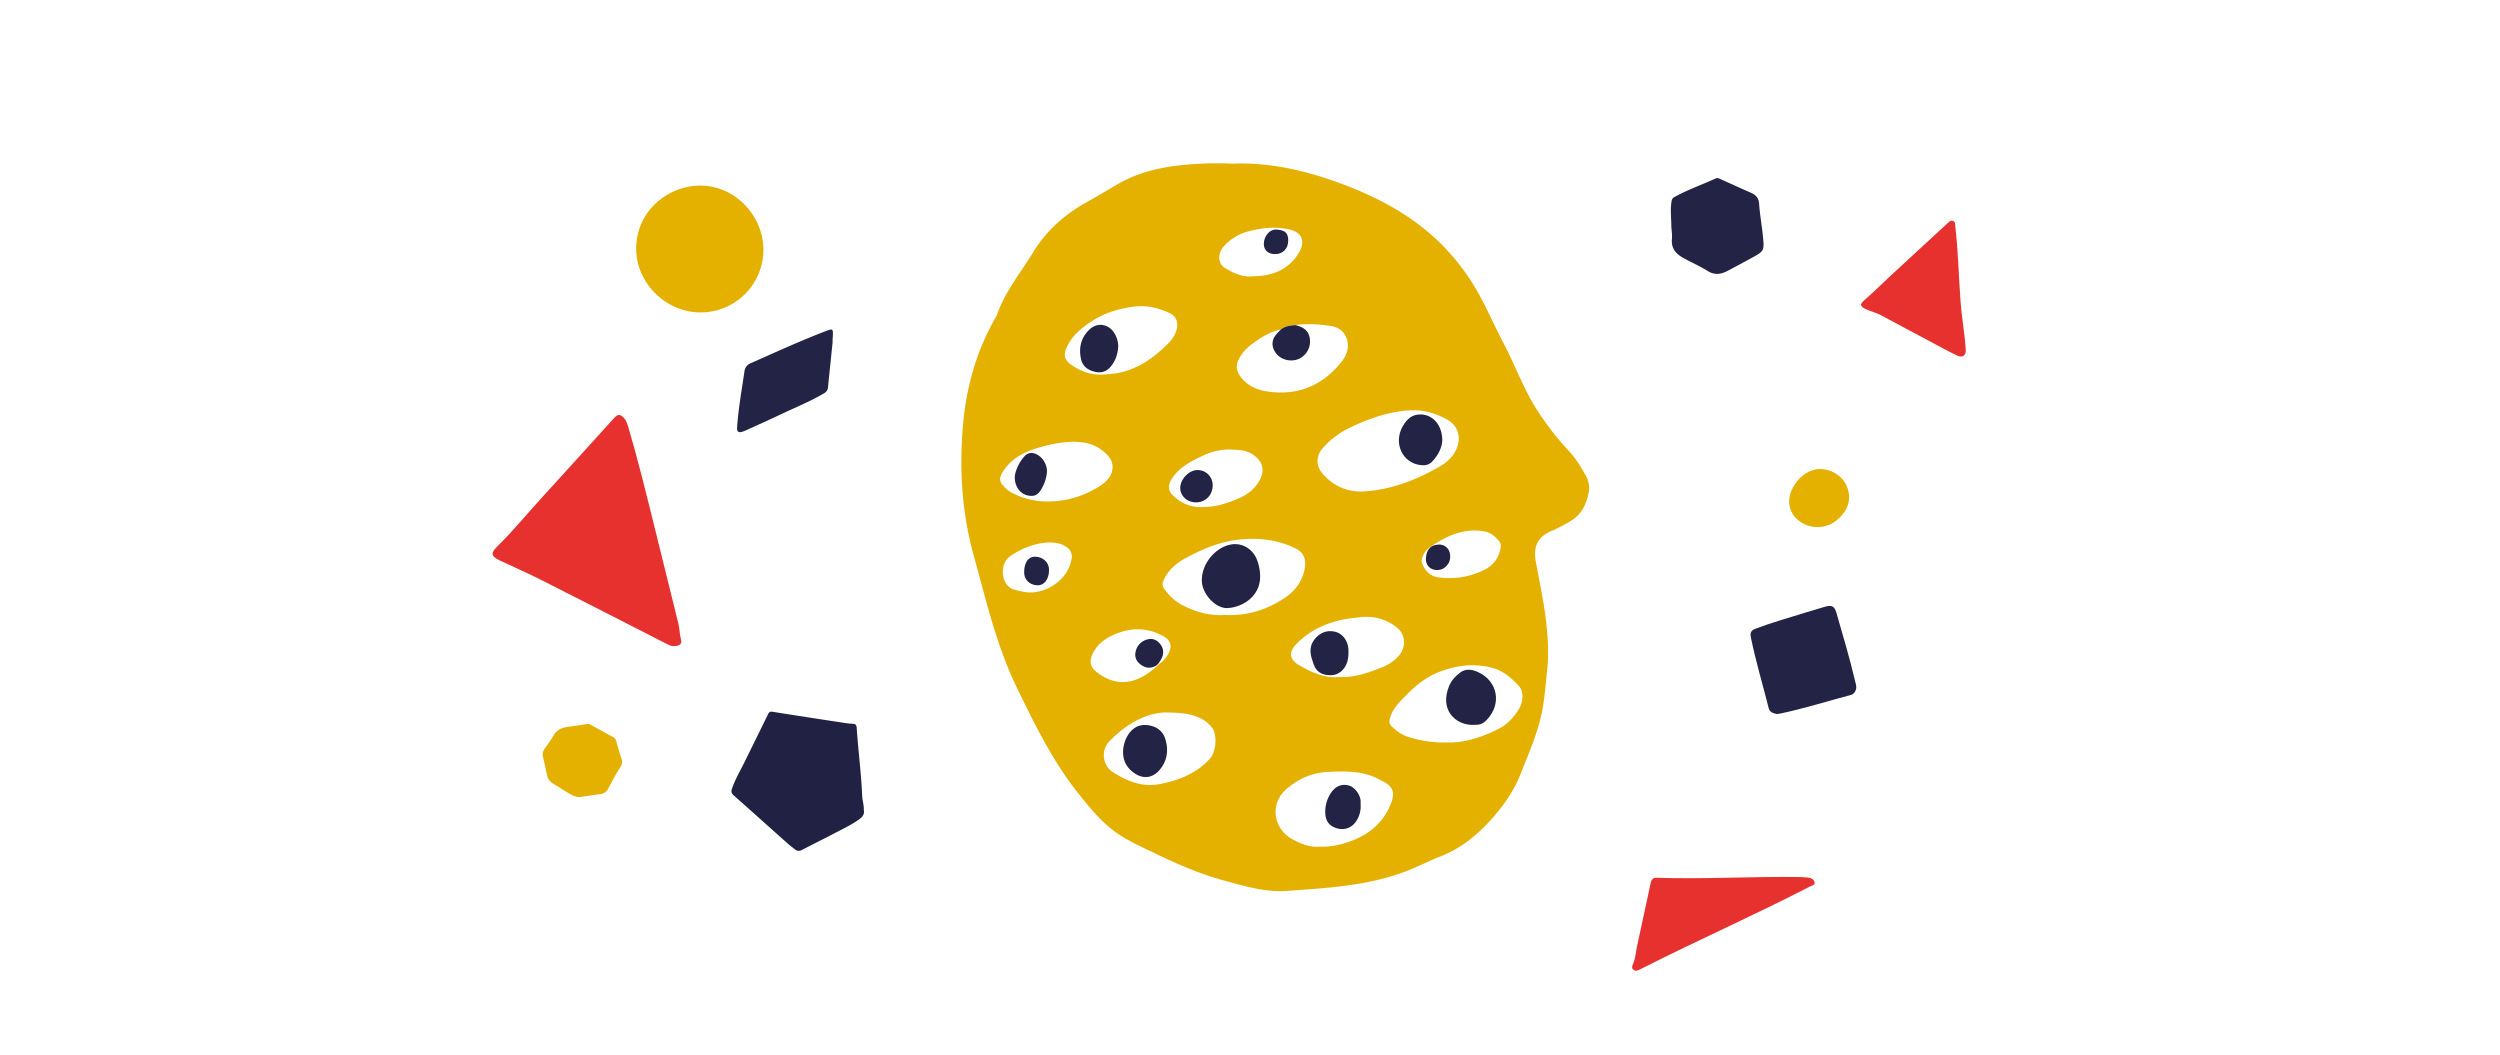
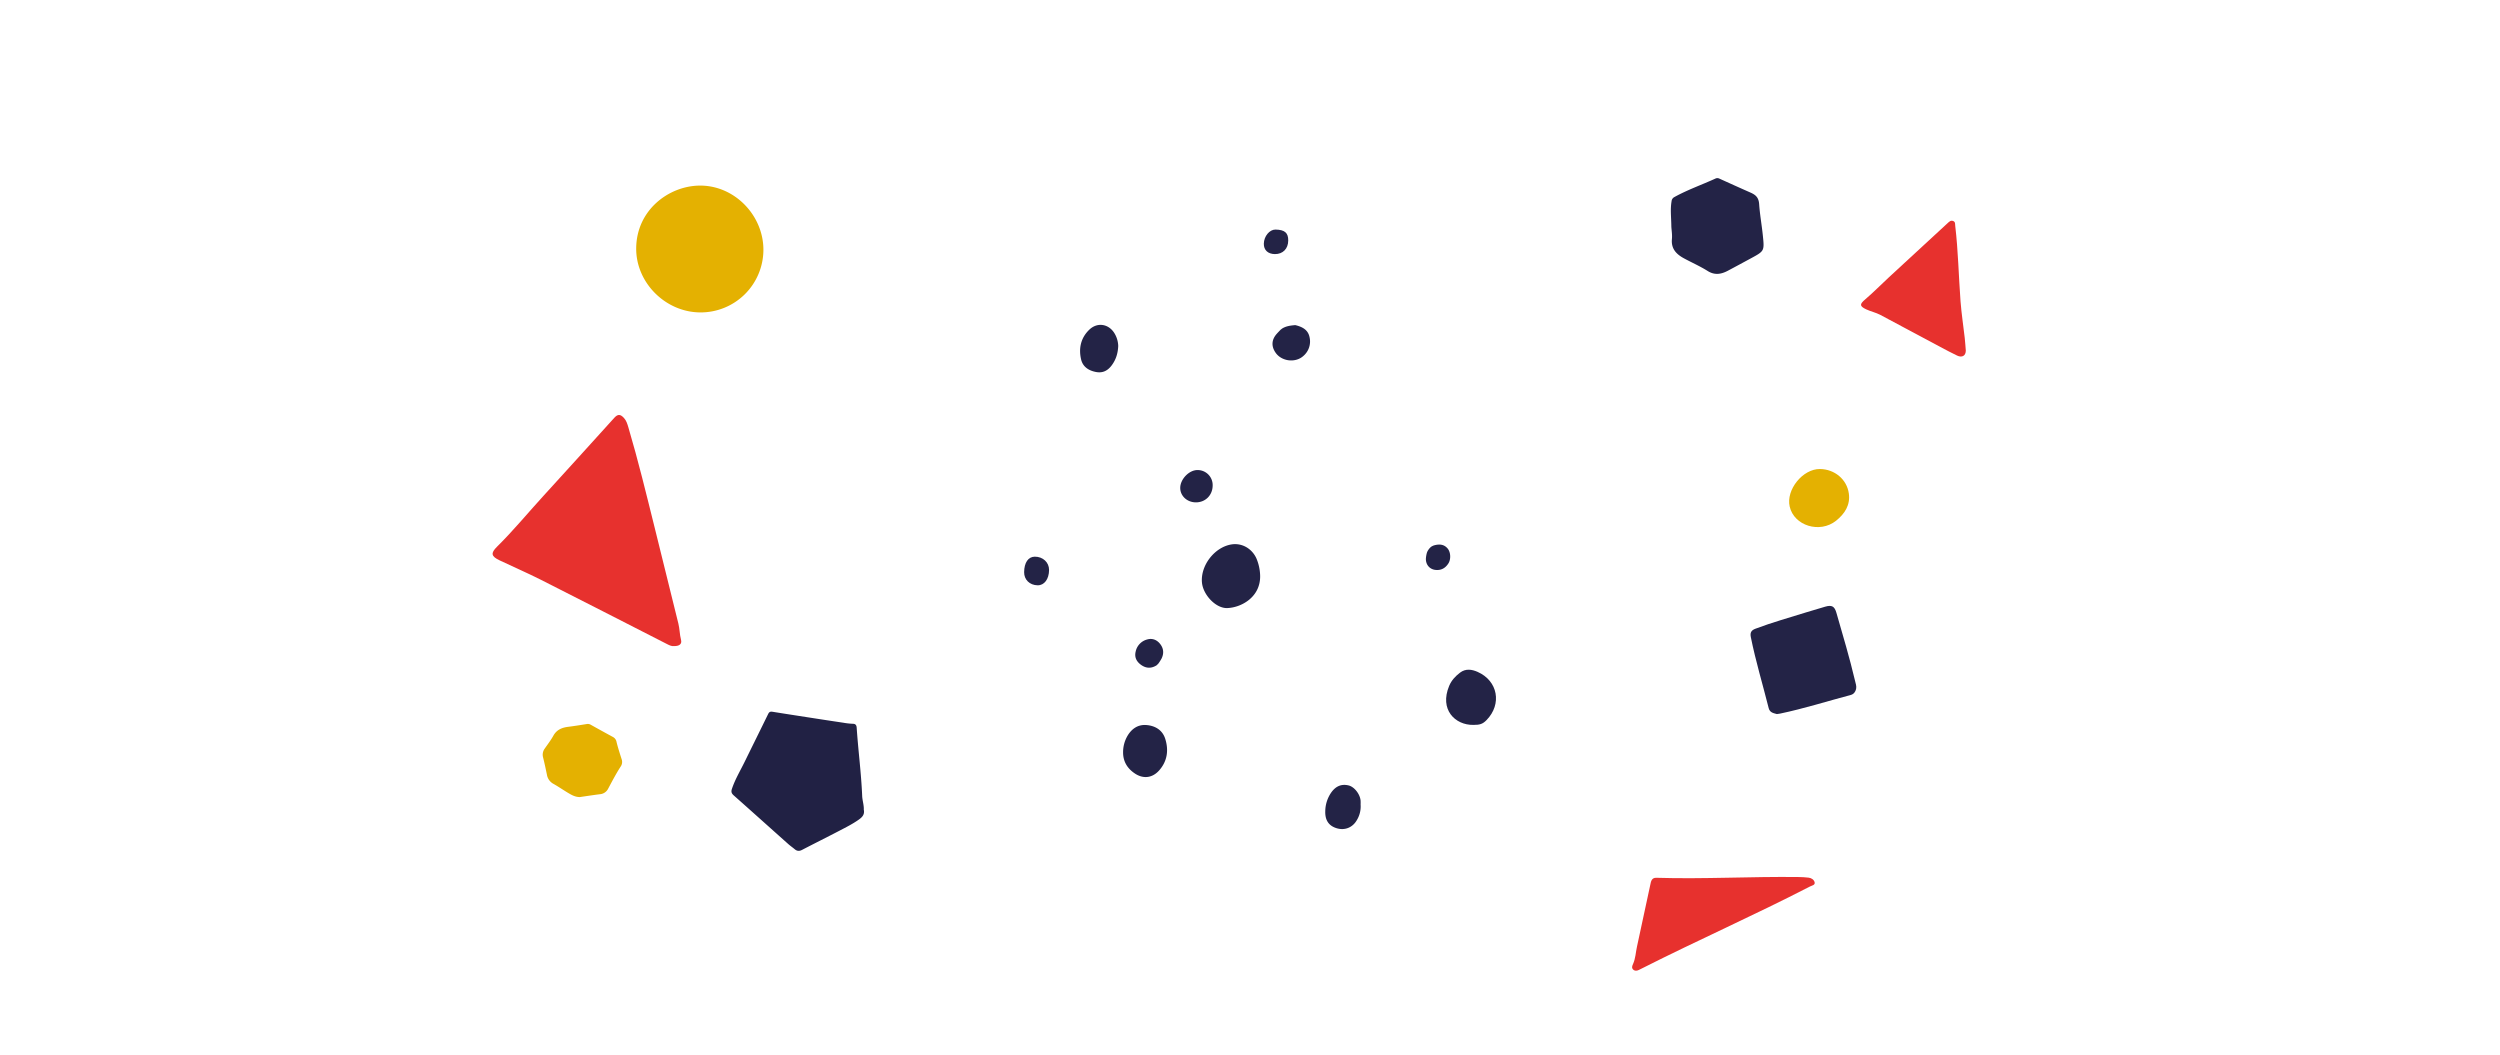
<svg xmlns="http://www.w3.org/2000/svg" width="2662.41" height="1123.93" viewBox="0 0 2662.41 1123.93">
  <defs>
    <style>.a{fill:#e4b101;}.b{fill:#e7312e;}.c{fill:#212144;}.d{fill:#232346;}</style>
  </defs>
  <title>crm_org_Bloom_Retain employees_Eyes Head</title>
-   <path class="a" d="M1312.83,174.31c36.74-1.57,74.63,6.47,111.34,19.74,40.23,14.54,77.95,34,109,64.2a236.5,236.5,0,0,1,38.14,48.6c11,18.49,19.24,38.39,29.28,57.36,12.67,24,21.74,49.68,36.46,72.69a309.79,309.79,0,0,0,34.33,44c7.17,7.71,12.5,16.87,17.67,26a26.94,26.94,0,0,1,2.47,19.48c-2.68,11.62-7.67,21.87-18.64,28.34a166.5,166.5,0,0,1-20.32,10.66c-14.23,5.93-20.1,15.66-16.94,32.86,3.89,21.11,8.41,42.18,10.88,63.47,2,17.41,3.08,34.95,1.1,52.74-1.72,15.38-2.64,30.85-5.94,46-4.76,21.91-13.87,42.33-22,63.13-7.57,19.49-19.5,35.93-33.38,51.1-14.75,16.12-31.69,29.31-52.31,37.4-9,3.53-17.69,7.75-26.53,11.65C1479,936.3,1448.83,941.85,1418,945c-15.75,1.62-31.52,2.61-47.29,3.76-22.54,1.64-43.92-4.72-65.29-10.49-26.29-7.1-51.25-17.72-75.71-29.64-14.21-6.93-28.7-13.09-41.68-22.46-15.79-11.4-27.64-26.11-39.63-41.19-27.45-34.51-46.49-73.57-65.58-112.9-21.83-45-32.7-93.15-45.93-140.77-12.35-44.44-15.17-89.58-11.64-135.16,3.29-42.47,14.42-82.92,36.15-120,8.46-25,25.29-45.23,38.78-67.34,14.08-23.09,33.69-40.59,57.38-53.66,11.23-6.19,22.15-12.93,33.27-19.33,20.83-12,43.36-17.33,67-19.91A365.11,365.11,0,0,1,1312.83,174.31Zm-79.5,533.9,1-1a31.92,31.92,0,0,0,9.67-10.55c4.79-8.18,3.07-14.64-5.25-19.23-18.43-10.15-37-9.14-55.45-.12-9.06,4.43-16.3,10.93-20.32,20.42-3,7.08-1.47,12.84,4.49,17.61,21,16.8,42.87,14.16,64.8-6.11Zm284.83-121.07s-5.6,7.62-3.83,12.31c3,7.87,8.17,14.18,17.39,15.38a84,84,0,0,0,49-7.94,30.71,30.71,0,0,0,16.91-21.13c.78-3.26,1.15-6.7-1.21-9.57-4.23-5.11-9.24-9.19-16-10.34-21.18-3.6-39.08,4.43-56,15.9C1522.88,582.48,1518.52,586.28,1518.16,587.14ZM1364,351l0-.09c-11.25,2.12-20.55,8.28-29.63,14.73a48.77,48.77,0,0,0-14.23,15.2c-4.55,7.82-3.94,14.1,1.67,21.2,6.7,8.48,16,12.87,26,14.55,33.07,5.52,60.27-5.28,81.06-31.52,4.92-6.22,7.85-13.74,6-21.92-2.06-9.36-8.8-14.67-17.78-16-12.48-1.9-25.12-2.79-37.75-.89-5,.44-9.89,1-14.23,3.78Zm139.79,85.93c-2.33.12-4.67.14-7,.37-20.15,2-39,8.71-57.14,17.14a91.38,91.38,0,0,0-31.44,23.34c-7.61,8.92-5.92,19.27.11,26.41,11.45,13.53,27.17,20.16,44.33,19.13,27.26-1.64,52.67-11,76.54-24.18,7.47-4.14,14.63-8.79,19.34-16.2,8-12.48,7-28.1-7.52-36.2C1529.44,440.31,1517.1,436.62,1503.74,436.93ZM1405.8,901.68c12.61.35,24.11-2.5,35.13-6.84,19.29-7.6,33.58-20.58,40.86-40.5,3.73-10.22,1.61-16.28-7.87-21.71-1.59-.9-3.3-1.58-4.91-2.46-17.19-9.39-35.87-9-54.56-8.13-16.7.75-31,6.91-43.92,17.84-19.29,16.31-13.67,42.64,4.56,53.09C1384.63,898.45,1394.86,902.71,1405.8,901.68Zm134.72-111c19.31.75,37.38-5.63,54.91-14.21,9.64-4.73,16.49-12.26,22-21.16,5.07-8.18,5.48-19,0-24.87-7.52-8-15.83-15.6-26.65-18.76-19-5.57-38-3.46-56.32,3.24-13.45,4.92-25,13.29-35,23.55-7.14,7.36-15,14.3-18.6,24.43-1.28,3.6-2.16,7.41.87,10.32,5.55,5.33,11.76,9.88,19.3,12C1513.74,788.92,1526.66,791.11,1540.52,790.69ZM1305,654.92c22.78,1.09,43.86-5.28,63.17-18.2,10-6.67,17-15.32,20.3-26.87,3.61-12.82.67-21.11-8.63-25.72-18-8.9-36.92-11.41-56.77-9.85-22.13,1.74-42,10-61,20.45-9.47,5.19-17.46,12.14-22.4,22.11-1.78,3.58-2.26,6.93.21,10.31,5,6.77,10.74,12.71,18.23,16.7C1272.59,651.58,1287.9,656.1,1305,654.92Zm-63.25,103.8c-21.1.32-42.06,12.2-59.77,30.13a21.7,21.7,0,0,0,4.29,34.18c14.82,9.07,30.34,15.55,48.66,12,20.48-4,39-11.14,53.44-26.87,6.65-7.25,8.33-24.94,2.62-32.89a33.89,33.89,0,0,0-13.06-10.58C1268.07,759.92,1257.52,759,1241.76,758.72ZM1117.86,534a100,100,0,0,0,39.46-8.83c8.29-3.89,16.54-7.9,22.68-15.09s6.53-17,.74-23.81c-7.91-9.3-17.93-14.32-30.24-15.42-13.7-1.22-26.92,1.13-39.93,4.63-16.6,4.47-32.19,10.85-42.17,26.3-4.64,7.19-4.61,10.83,1.48,17.09a29.9,29.9,0,0,0,7.47,5.76A79.44,79.44,0,0,0,1117.86,534Zm54.91-135c7.7-.54,16.17-.92,24.42-3.3,18.64-5.38,33.59-16.49,47-30.07,4.65-4.72,8.2-10,9.32-16.72,1-6.27-1.31-12.28-7.1-15.08-11.74-5.69-24.41-8.85-37.27-7.42-15.75,1.74-31.1,6.06-44.76,14.65-11.66,7.32-22.39,15.68-28.25,28.79-3.76,8.39-2.77,13.27,4.71,18.57C1150.12,395,1160.42,399,1172.77,399Zm253.36,322c16.9.83,31.89-4.83,46.76-10.77a46.34,46.34,0,0,0,16.32-11.31c8.5-8.92,8.18-23.35-2.13-31.12-12.12-9.13-25.19-12.23-39.86-10.36-4.29.55-8.61.94-12.87,1.66-20.55,3.46-38.92,11.53-53.62,26.6-8.57,8.79-7.67,16.73,3,22.84C1396.88,716.11,1410.67,722.44,1426.13,721ZM1310.77,478.76A62.73,62.73,0,0,0,1281.7,485c-13.29,6.21-26.53,12.71-34.5,26.11-3.21,5.4-3.19,11.24,1.12,15.64,7.72,7.87,17,12.69,28.26,13.23a81.24,81.24,0,0,0,30-4.42c13-4.37,25.61-9.34,33.58-21.89,6.91-10.87,5.88-20.46-4.26-28.47C1328.48,479.35,1319.61,479.11,1310.77,478.76Zm22-184.42c8.82-.17,16.27-1,23.43-3.42A48,48,0,0,0,1384.41,267c5.83-11.23,1-19.91-11.3-22.64-14.69-3.25-29.19-1.82-43.44,2a53.5,53.5,0,0,0-26.2,15.78c-6.91,7.66-6.62,18.59,1,23.2C1313.47,290.8,1323.06,295.1,1332.77,294.34ZM1115.2,577.8c-13,.9-27,5.82-39.77,14.78-11.35,7.95-9.82,31.67,5.16,35.5,6.19,1.58,12.15,3.12,18.55,2.81,20.58-1,39.46-17.21,42.12-36.08a11.58,11.58,0,0,0-4.82-11.75C1130.86,578.85,1124.49,577.43,1115.2,577.8Z" />
  <path class="b" d="M717.71,688.06c-2.71.32-5.22-1.06-7.75-2.35-44.67-22.79-89.27-45.69-134-68.3-14.41-7.27-29.26-13.68-43.85-20.62-9.07-4.32-9.83-7.64-2.7-14.67,17.23-17,32.56-35.68,48.86-53.5,25.42-27.79,50.62-55.76,75.92-83.65,3.77-4.15,6.51-4,10.34.2,2.56,2.84,3.59,6.34,4.63,9.85,10.46,35.3,19.12,71.07,28,106.78Q709.78,613,722.45,664.12c1.41,5.66,1.32,11.51,2.81,17.19C726.46,685.89,723.54,688.16,717.71,688.06Z" />
  <path class="c" d="M919.9,862.21c1.17,5.36-1.87,8.22-5.37,10.7-6.55,4.63-13.72,8.2-20.8,11.9-13.14,6.86-26.41,13.45-39.56,20.29-2.92,1.52-5.32,1.38-7.79-.69-2.29-1.93-4.79-3.63-7-5.62-19.28-17.18-38.49-34.44-57.81-51.57-2.48-2.19-3.23-3.89-2-7.38,3.4-10.05,8.83-19.07,13.45-28.5,8.34-17,16.78-34,25.08-51,1.06-2.16,2.29-2.71,4.64-2.32,12.41,2,24.84,3.93,37.27,5.84q19.14,3,38.3,5.85a73.36,73.36,0,0,0,9.77,1.08c3.09,0,4.07,1.49,4.26,4.24,1.62,24.09,4.8,48.06,5.83,72.2C918.32,852.43,920.17,857.39,919.9,862.21Z" />
  <path class="a" d="M813,266.33a66.82,66.82,0,0,1-67.2,66.38c-37-.14-68.56-31.59-68.27-68.29.32-40.67,34.43-66,66.68-66.75C781.73,196.79,813.18,229.09,813,266.33Z" />
  <path class="b" d="M1763.83,934.81c50.63,1.56,101.22-1.47,151.83-.8,3.49,0,7,.31,10.46.66,3.07.31,5.76,2.3,6.39,4.88.74,3.08-2.86,3.46-5,4.56-58.91,30.43-119.61,57.2-178.75,87.14-1.19.6-2.37,1.22-3.58,1.78-2.12,1-4.29,1.17-6-.58s-1-3.81,0-5.93c2.61-5.82,2.79-12.26,4.15-18.4,4.84-22,9.42-44,14.19-65.94C1758.25,938.65,1758.9,934.72,1763.83,934.81Z" />
  <path class="d" d="M1892.31,760.46c-3.48-1-7.51-1.44-8.74-6.36-6.3-25.2-13.88-50.07-19-75.57-1-5,.56-7.34,5-9,17.78-6.73,36.09-11.79,54.2-17.47q10-3.13,20.1-6c7-2,9.84-.37,11.83,6.54,6.9,24,14.08,47.94,19.8,72.27.69,2.91,1.84,5.91,1.17,8.84s-2.39,5.52-5.65,6.39c-25.1,6.66-49.89,14.54-75.35,19.87C1894.68,760.13,1893.69,760.24,1892.31,760.46Z" />
  <path class="b" d="M2093.51,373.49c-.1,5.41-4,7.67-9.21,5.21-6.17-2.91-12.17-6.18-18.19-9.38-21.17-11.26-42.36-22.49-63.46-33.87-4.89-2.64-10.35-3.67-15.31-6.05-7.14-3.43-7-5.43-.92-10.6,8.73-7.45,16.78-15.69,25.22-23.49q31.17-28.83,62.42-57.58c1.73-1.59,3.41-3.42,6.09-2.32,2.38,1,1.88,3.23,2.11,5.17,3.15,26.65,3.63,53.48,5.63,80.21,1,13.07,3,26,4.48,39.08C2092.89,364.5,2093.15,369.15,2093.51,373.49Z" />
  <path class="d" d="M1779.92,241.37c-.08-9.65-1.25-18.26.23-26.93a5.58,5.58,0,0,1,3-4.58c14-7.74,29.19-13.05,43.73-19.69a4.63,4.63,0,0,1,3.89-.09c11.06,5,22.09,10,33.21,14.9,5.63,2.46,9,5.2,9.47,12.59.77,11.06,2.78,22.11,3.92,33.21,1.69,16.52,1.71,16.52-12.64,24.3-8.2,4.44-16.4,8.89-24.64,13.26-7.13,3.77-14,5-21.58.19-8.16-5.11-17.09-9-25.55-13.63-7.81-4.31-13.32-10.06-12.44-20.09C1781,250.05,1780.14,245.18,1779.92,241.37Z" />
-   <path class="d" d="M886.76,363.82c-1.65,16.08-3.35,32.14-4.91,48.22a7.92,7.92,0,0,1-4.19,6.76c-14.8,8.77-30.74,15.15-46.23,22.5-12,5.7-24.2,11.14-36.32,16.66a27.57,27.57,0,0,1-5.59,2.09c-3.11.65-4.77-.71-4.57-4.06,1.27-20.48,5-40.64,7.93-60.89a10.53,10.53,0,0,1,6.52-8.27c26.65-11.77,53.14-23.95,80.38-34.35,7.11-2.71,7.51-2.39,7.15,5.34-.09,2-.24,4-.36,6Z" />
  <path class="a" d="M617.39,848.86c-4.85-.1-8.37-2.09-11.78-4.09-5.45-3.2-10.63-6.87-16.14-9.95a13.49,13.49,0,0,1-7-9.73c-1.28-6.19-2.57-12.38-4.12-18.5a10.92,10.92,0,0,1,1.8-9.42c3.12-4.51,6.51-8.88,9.16-13.67,3.54-6.4,9.12-8.64,15.86-9.48s13.16-1.9,19.72-2.95a6.19,6.19,0,0,1,4.27.78q11.74,6.58,23.59,13a7.38,7.38,0,0,1,3.85,5.35c1.5,6.13,3.45,12.15,5.37,18.17a8.68,8.68,0,0,1-1.16,8.26c-4.75,7.4-8.85,15.23-13,23a10.77,10.77,0,0,1-8.92,6.19C631.54,846.73,624.14,847.9,617.39,848.86Z" />
  <path class="a" d="M1938.2,499.49c15.55.18,28.65,10.92,30.75,26.12,1.7,12.26-4.37,21.55-13.55,28.91-17.32,13.89-44.81,5.44-49.46-15.06C1901.87,521.57,1919.87,499.27,1938.2,499.49Z" />
  <path class="d" d="M1379.42,346.23c7.31,1.77,13.66,4.82,15.25,13.06a20.25,20.25,0,0,1-6.67,19.82c-8.4,7.6-23.08,5.82-29.54-3.5-4.73-6.81-4.35-13.76,1.14-20,1.41-1.61,2.93-3.12,4.39-4.67l0,.09,1.24-1C1369.53,347.21,1374.46,346.67,1379.42,346.23Z" />
  <path class="d" d="M1524,582.4a11.93,11.93,0,0,1,3.28-1.62c5.5-1.53,10.63-1.26,14.53,3.54,3.14,3.88,3.49,11.19.73,15.61-3.18,5.05-7.7,7.69-13.86,7s-10.34-5.55-10.16-12.06a31.36,31.36,0,0,1,.83-5.29,11.1,11.1,0,0,1,1.74-3.89A14,14,0,0,1,1524,582.4Z" />
-   <path class="d" d="M1536,469.09c-.38,7.5-4.26,15.77-11,22.69-3.12,3.19-7.07,4.06-11.48,3.61-20.67-2.12-29.67-24.12-19.63-41.49,4.58-7.93,10.35-13.14,20.31-12.48C1526.39,442.23,1536,453.12,1536,469.09Z" />
  <path class="d" d="M1449,856.75a28,28,0,0,1-3.86,16.41c-4.44,8-12.64,11.42-21.21,9-8.85-2.53-12.92-8.62-12.56-18.49a35.65,35.65,0,0,1,6.07-19.26c4.88-7.16,11.16-9.83,18.87-7.93,5.87,1.44,11.94,9,12.66,15.95A37.83,37.83,0,0,1,1449,856.75Z" />
  <path class="d" d="M1569.11,772c-19.51.3-36.37-16.32-25.79-41.58,2.43-5.81,6.67-10.38,11.65-14.13,5.9-4.45,12.4-3.48,18.53-.8,21.71,9.5,26.28,34.32,9.62,51.38C1579.18,770.93,1576.07,772.07,1569.11,772Z" />
  <path class="d" d="M1342,612.78c.68,22.92-19.82,34.25-35.06,34.8-12,.43-25.72-14-26.9-27.24-1.62-18.21,13.45-37.65,31.43-40.54,10.9-1.76,21.52,4.11,26.44,14.6A50.31,50.31,0,0,1,1342,612.78Z" />
  <path class="d" d="M1196.05,800.88a34.5,34.5,0,0,1,4.66-17.19c4.43-7.47,11.06-12.25,20.1-11.55,9.52.73,17.21,5.41,20.14,14.72,3.79,12.08,2.23,23.82-6.52,33.64-7.15,8-16.69,9.27-25.68,3.34C1200.62,818.48,1195.93,810.94,1196.05,800.88Z" />
-   <path class="d" d="M1115,502.16a42.37,42.37,0,0,1-5,17c-2.56,4.85-5.6,9.27-12,8.91a16.93,16.93,0,0,1-14.86-9.4,21,21,0,0,1-1.34-16.47,44.93,44.93,0,0,1,9-16c3.21-3.77,7.24-4.61,11.71-3C1109.64,485.84,1115.08,494,1115,502.16Z" />
  <path class="d" d="M1190.87,368.49c-.36,8.16-2.57,14.67-6.85,20.47s-9.63,8.58-16.83,7.2c-7.78-1.49-14-5.48-15.85-13.37-2.75-11.87-.35-22.93,8.71-31.67,8.43-8.14,20.49-6.37,26.7,3.63A27.5,27.5,0,0,1,1190.87,368.49Z" />
-   <path class="d" d="M1436.06,695.64c.09,14-8.16,23.85-20,23.45-7.76-.26-14.08-3.26-16.95-11.28-3.18-8.89-6.12-17.56.5-26.45,5.57-7.49,13.59-10.86,22.68-8.49,7.57,2,13.13,9.35,13.73,18.28C1436.14,692.64,1436.06,694.14,1436.06,695.64Z" />
  <path class="d" d="M1273.41,535c-9.37-.09-16.69-7.06-16.5-15.7.2-9.16,9.44-18.65,18.19-18.7a16,16,0,0,1,16.34,16.49C1291.36,527.43,1283.64,535.11,1273.41,535Z" />
  <path class="d" d="M1371.92,256.17c-.05,8.77-5.72,14.52-14.22,14.43-7.42-.09-11.92-4.34-11.77-11.13.17-7.91,6.07-15,12.36-15C1368.2,244.67,1372,247.9,1371.92,256.17Z" />
  <path class="d" d="M1232.71,707.6l-1,.95c-5.69,3.57-11.28,3.35-16.68-.61-4.69-3.44-7-8-5.63-13.84a16.88,16.88,0,0,1,12.35-13.1c5.31-1.51,10.17.24,13.73,4.76,3.78,4.79,4.18,10,1.63,15.4a51,51,0,0,1-3.42,5.44Z" />
  <path class="d" d="M1117.22,607c-.06,9.77-5.11,16.49-12.27,16.33-8.42-.19-14.35-6-14.28-14,.1-10.19,4.38-16.43,11.33-16.49C1110.65,592.77,1117.27,598.93,1117.22,607Z" />
</svg>